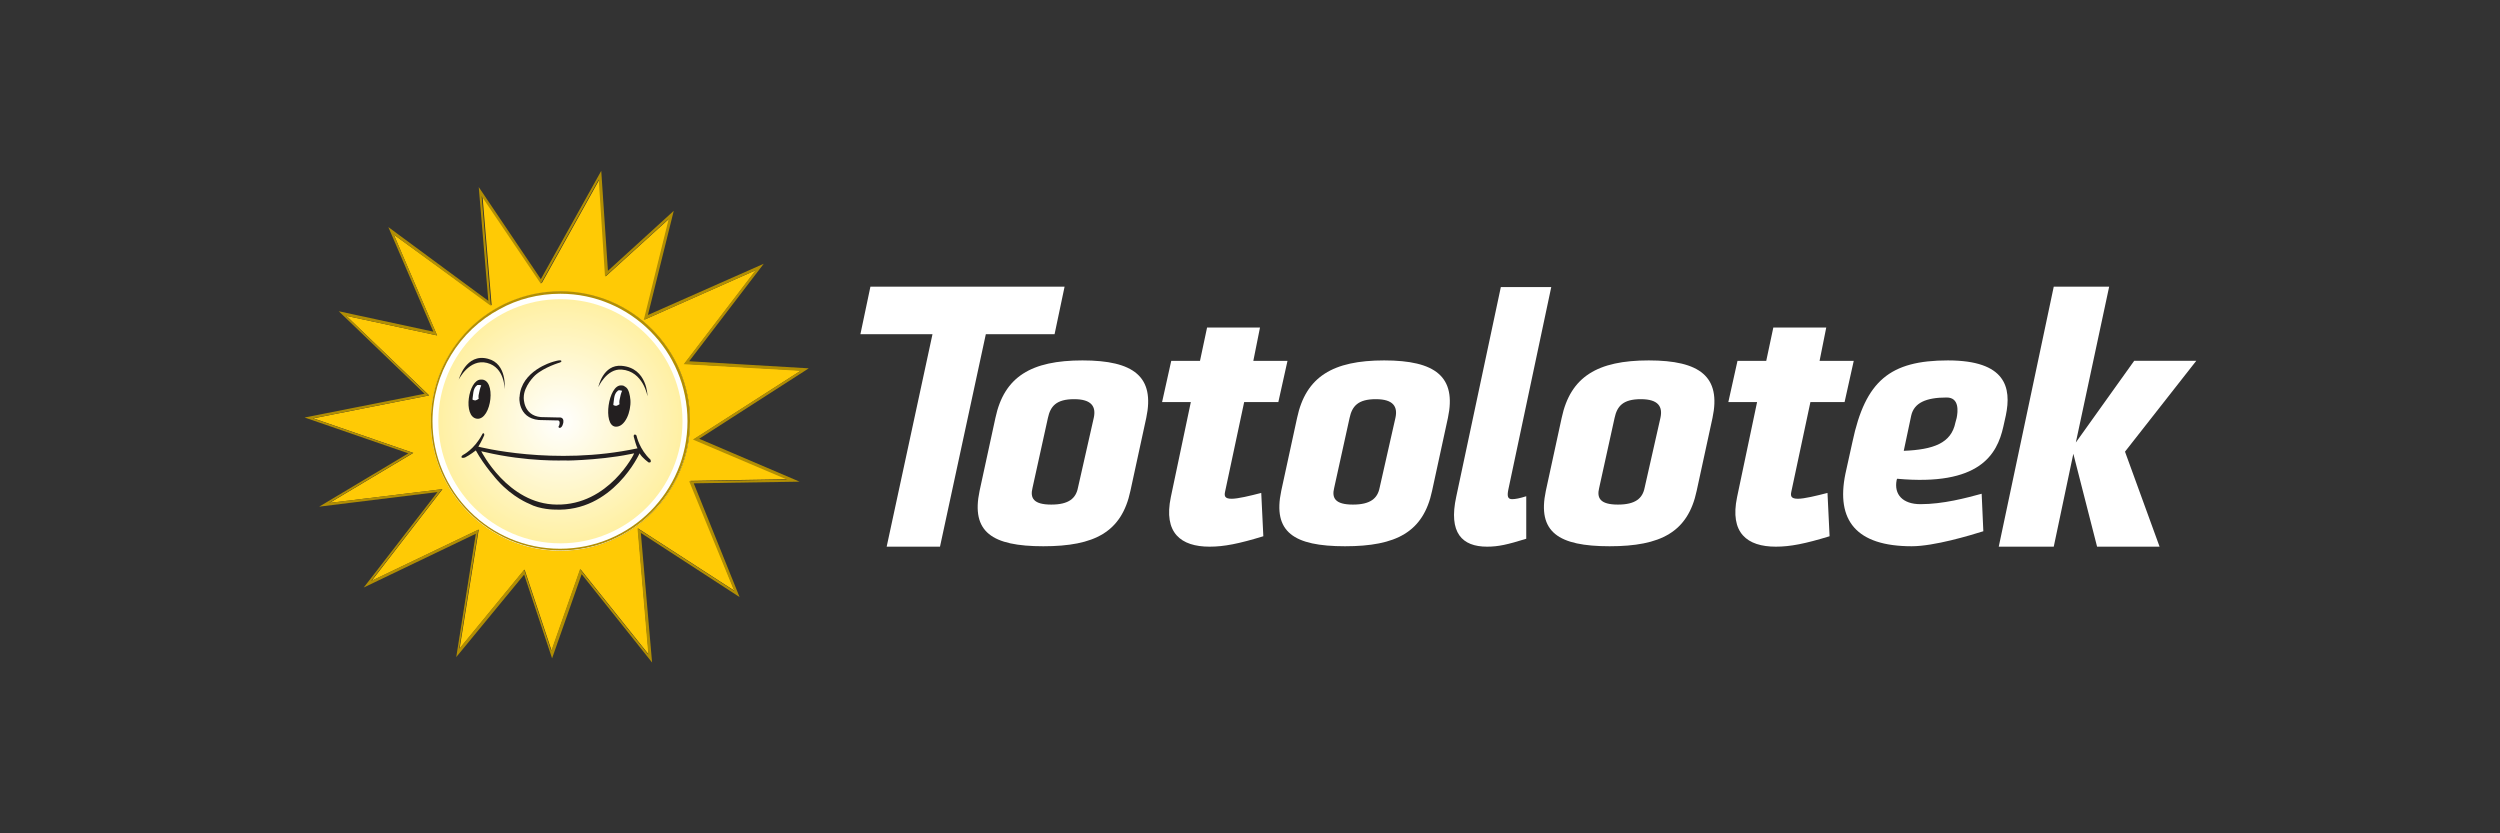
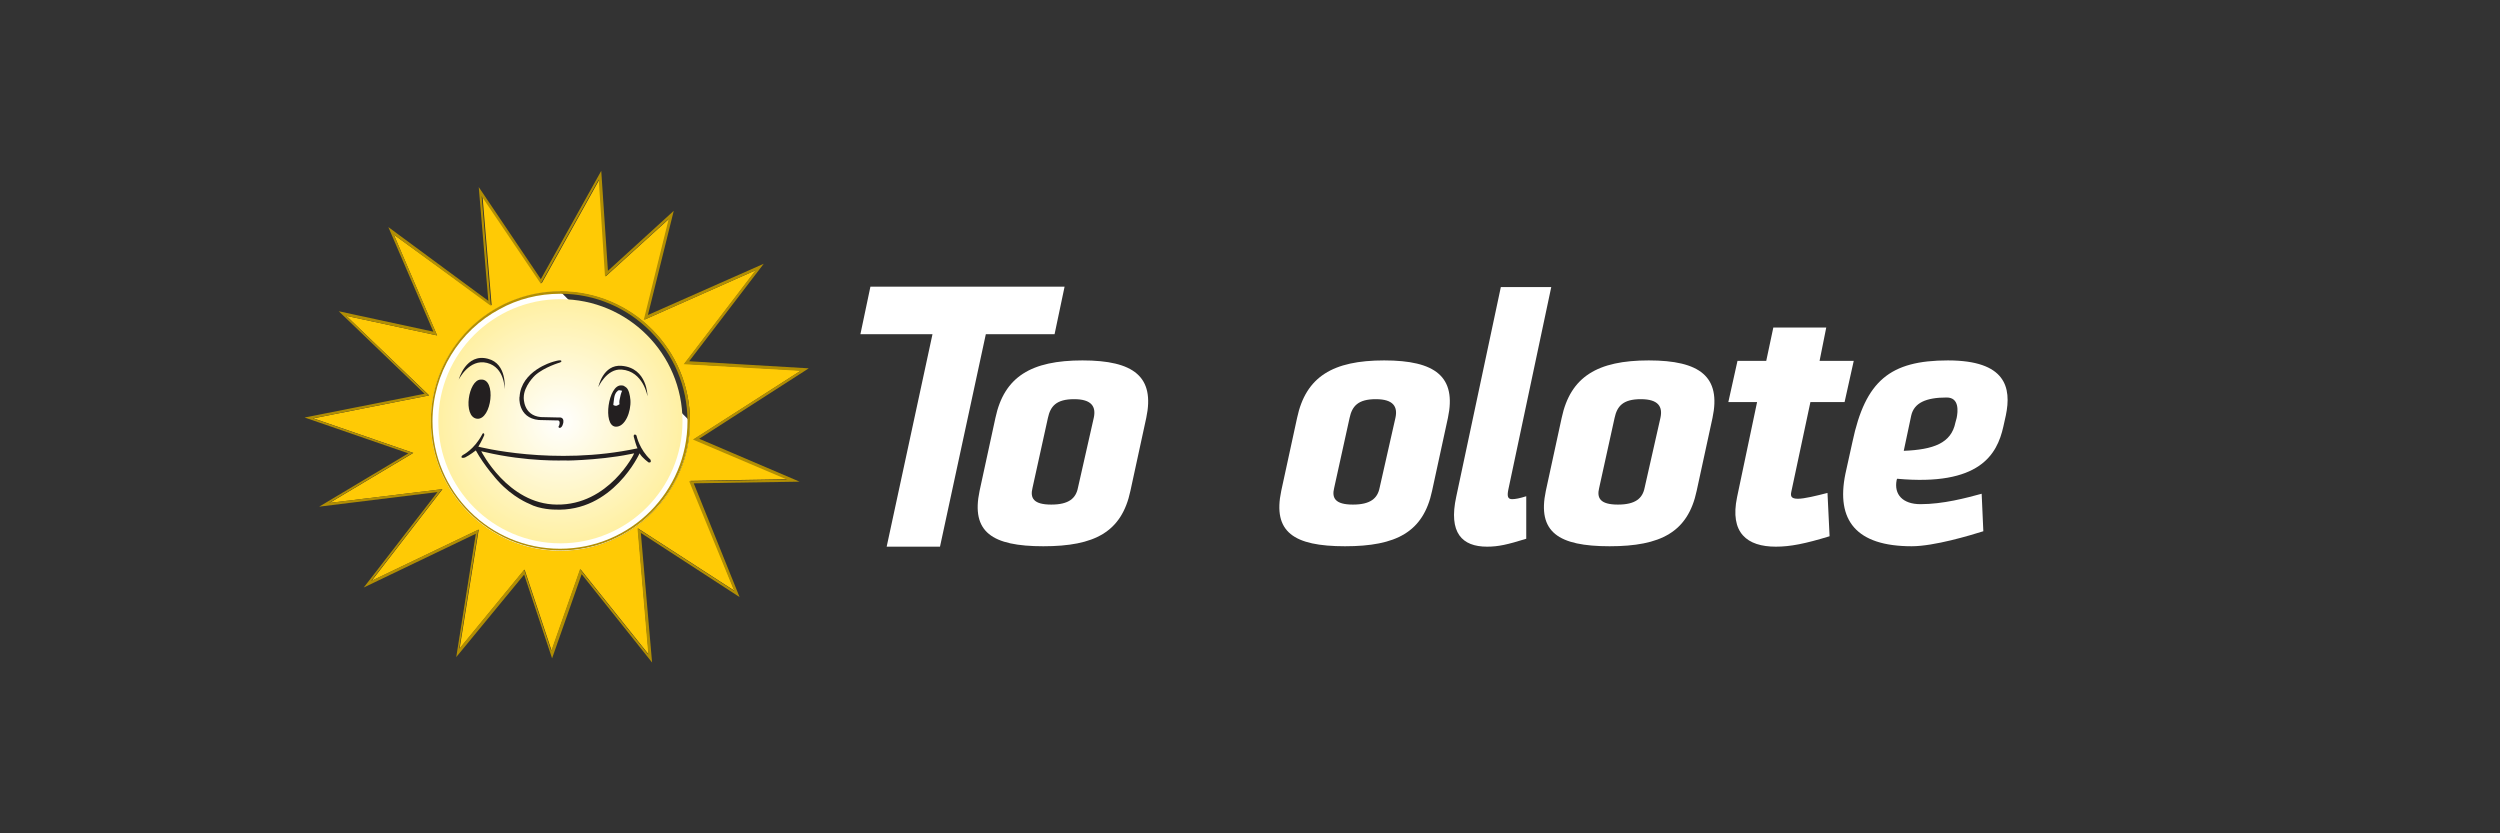
<svg xmlns="http://www.w3.org/2000/svg" version="1.1" id="Warstwa_3" x="0px" y="0px" viewBox="0 0 600 200" style="enable-background:new 0 0 600 200;" xml:space="preserve">
  <rect x="0" y="0" width="600" height="200" fill="#333333" stroke="none" />
  <style type="text/css">
	.st0{fill:#FFFFFF;}
	.st1{fill:#FFCA05;}
	.st2{fill:#B18E04;}
	.st3{fill:url(#SVGID_1_);}
	.st4{fill:#231F20;}
</style>
  <g>
    <polygon class="st0" points="212.8,131.2 223.8,80.2 206.5,80.2 208.9,68.8 255.5,68.8 253.1,80.2 236.6,80.2 225.6,131.2  " />
    <path class="st0" d="M271.3,117.8c-2.1,9.9-8.6,13.3-20.9,13.3c-12.3,0-17.4-3.4-15.3-13.3l3.8-17.5c2.1-9.9,8.6-13.8,20.9-13.8   c12.3,0,17.4,3.9,15.3,13.8L271.3,117.8z M262.5,100.3c0.6-2.7-0.5-4.5-4.7-4.5c-4.3,0-5.7,1.7-6.3,4.5l-3.7,16.8   c-0.6,2.4,0.2,4,4.5,4c4.2,0,5.9-1.5,6.4-4L262.5,100.3z" />
-     <path class="st0" d="M303.2,128.7c-5.9,1.8-9.4,2.5-12.9,2.5c-6.9,0-11.1-3.3-9.3-11.9l4.8-22.8h-6.9l2.2-9.9h6.9l1.7-8h12.7   l-1.6,8h8.2l-2.2,9.9h-8.2l-4.6,21.6c-0.2,1,0,1.6,1.6,1.6c1.5,0,4.4-0.7,7.1-1.4L303.2,128.7z" />
    <path class="st0" d="M343.7,117.8c-2.1,9.9-8.6,13.3-20.9,13.3c-12.3,0-17.4-3.4-15.3-13.3l3.8-17.5c2.1-9.9,8.6-13.8,20.9-13.8   c12.3,0,17.4,3.9,15.3,13.8L343.7,117.8z M334.9,100.3c0.6-2.7-0.5-4.5-4.7-4.5c-4.3,0-5.7,1.7-6.3,4.5l-3.7,16.8   c-0.6,2.4,0.2,4,4.5,4c4.2,0,5.9-1.5,6.4-4L334.9,100.3z" />
    <path class="st0" d="M366.3,129.3c-4.5,1.4-6.7,1.9-9.4,1.9c-6,0-9.3-3.3-7.4-12l10.7-50.3h12.1L362,117.5   c-0.3,1.5-0.2,2.3,0.9,2.3c0.8,0,1.8-0.2,3.4-0.7L366.3,129.3z" />
    <path class="st0" d="M407.2,117.8c-2.1,9.9-8.6,13.3-20.9,13.3c-12.3,0-17.4-3.4-15.3-13.3l3.8-17.5c2.1-9.9,8.6-13.8,20.9-13.8   c12.3,0,17.4,3.9,15.3,13.8L407.2,117.8z M398.5,100.3c0.6-2.7-0.5-4.5-4.7-4.5c-4.3,0-5.7,1.7-6.3,4.5l-3.7,16.8   c-0.6,2.4,0.2,4,4.5,4c4.2,0,5.9-1.5,6.4-4L398.5,100.3z" />
    <path class="st0" d="M439.1,128.7c-5.9,1.8-9.4,2.5-12.9,2.5c-6.9,0-11.1-3.3-9.3-11.9l4.8-22.8h-6.9l2.2-9.9h6.9l1.7-8h12.7   l-1.6,8h8.2l-2.2,9.9h-8.2l-4.6,21.6c-0.2,1,0,1.6,1.6,1.6c1.5,0,4.4-0.7,7.1-1.4L439.1,128.7z" />
    <path class="st0" d="M476,127.5c-3.2,1-11.8,3.6-17.2,3.6c-13.3,0-18.2-6.2-15.9-17.4l1.7-7.7c3.1-14.6,9-19.5,22.9-19.5   c13.9,0,15.3,6.5,13.9,13.2l-0.6,2.7c-1.5,6.7-5.7,14.3-25.5,12.5l-0.1,0.3c-0.7,3.5,1.5,5.8,5.7,5.8c5.5,0,11-1.5,14.7-2.5   L476,127.5z M469.6,100.3c0.3-1.5,0.7-4.9-2.4-4.9c-5,0-7.8,1.3-8.5,4.3l-1.8,8.5c7.1-0.3,11.4-1.8,12.4-6.8L469.6,100.3z" />
-     <polygon class="st0" points="479.7,131.2 492.9,68.8 506.2,68.8 498.2,106.2 512.2,86.6 527.1,86.6 510,108.4 518.3,131.2    503.3,131.2 497.6,108.9 492.9,131.2  " />
  </g>
  <g>
-     <path class="st0" d="M165.6,101.1c0,17.2-14,31.2-31.2,31.2c-17.2,0-31.2-14-31.2-31.2c0-17.2,14-31.2,31.2-31.2   C151.7,69.9,165.6,83.9,165.6,101.1" />
+     <path class="st0" d="M165.6,101.1c0,17.2-14,31.2-31.2,31.2c-17.2,0-31.2-14-31.2-31.2c0-17.2,14-31.2,31.2-31.2   " />
    <path class="st1" d="M134.5,132.2c-17.2,0-31.1-14-31.1-31.1c0-17.2,14-31.1,31.1-31.1c17.2,0,31.1,14,31.1,31.1   C165.6,118.2,151.6,132.2,134.5,132.2 M192.3,88.9l-28-1.6l17.2-22.5l-26.8,11.9l6-24.3l-15.3,13.9l-1.5-23.3l-13.9,25l-14.2-21   l2.2,26.3L94.5,56.3l10.4,24.2l-21.8-4.7L103,94.9l-27.8,5.5l24,8.3l-20.1,12l27.1-3.3l-17,22l25.7-12.3l-4.6,28.6l15.6-19   l6.5,19.5l6.9-19.6l16.4,20.5l-2.6-30.3l23.2,15l-10.6-26.4l23.5-0.4l-22.6-9.6L192.3,88.9z" />
    <path class="st2" d="M165,101.1c0,16.9-13.7,30.6-30.6,30.6c-16.9,0-30.6-13.7-30.6-30.6c0-11.6,6.5-21.8,16.1-26.9   c4.3-2.4,9.3-3.7,14.6-3.7C151.3,70.5,165,84.2,165,101.1C165,101.1,165,101.1,165,101.1C165,101.1,165,101.1,165,101.1    M134.5,69.9c-17.2,0-31.1,14-31.1,31.1c0,17.2,14,31.1,31.1,31.1c17.2,0,31.1-14,31.1-31.1C165.6,83.9,151.7,69.9,134.5,69.9" />
    <path class="st2" d="M176.2,141.8l-23.2-15l2.6,30.3l-16.4-20.5l-6.9,19.6l-6.5-19.5l-15.6,19l4.6-28.6l-25.7,12.3l17-22l-27.1,3.3   l20.1-12l-24-8.3l27.8-5.5L83.1,75.8l21.8,4.7L94.5,56.3l23.3,17.1l-2.2-26.3l14.2,21l13.9-25l1.5,23.3l15.3-13.9l-6,24.3   l26.8-11.9l-17.2,22.5l28,1.6l-25.8,16.5l22.6,9.6l-23.5,0.4L176.2,141.8z M167.8,105.3l26.3-16.9l-28.7-1.7l17.9-23.4l-27.8,12.3   l6.2-25l-15.8,14.4l-1.6-24L129.8,67l-14.9-22.1l2.3,27.3l-24-17.7l10.8,25.1l-22.7-4.9l20.6,19.8l-28.8,5.7l24.9,8.6l-21.4,12.8   l28.4-3.5l-17.7,22.9l26.9-12.9l-4.7,29.6l16.3-19.8l6.7,20.1l7.1-20.2l16.9,21.2l-2.7-31.1l23.7,15.4L166.5,116l25.4-0.4   L167.8,105.3z" />
  </g>
  <g>
    <radialGradient id="SVGID_1_" cx="134.518" cy="101.076" r="29.266" gradientUnits="userSpaceOnUse">
      <stop offset="0" style="stop-color:#FFFFFF" />
      <stop offset="0.999" style="stop-color:#FFF0A3" />
      <stop offset="1" style="stop-color:#FFF0A3" />
    </radialGradient>
    <path class="st3" d="M134.5,71.8L134.5,71.8c-16.1,0-29.3,13.1-29.3,29.3c0,16.1,13.1,29.3,29.3,29.3c16.1,0,29.3-13.1,29.3-29.3   C163.8,84.9,150.7,71.8,134.5,71.8z" />
  </g>
  <g>
    <path class="st4" d="M133.6,121.1c-11.7-0.1-18.1-12.8-18.1-12.8l0.9,0.2c10.3,2.4,18.7,2,19.7,2c-2.5,0.1,7.3,0.1,15.1-1.5l1-0.2   C152.3,108.8,146.1,121.3,133.6,121.1 M156.1,110.3c-2.6-2.4-3.3-5.6-3.3-5.6c-0.1-0.5-0.5-0.4-0.5-0.4c-0.3,0.1-0.2,0.5-0.2,0.5   c0.6,2.3,0.9,2.8,0.9,2.8c-20.1,4.3-38.2-0.4-38.2-0.4c0.8-1.3,1.4-2.7,1.4-2.7c0.1-0.4-0.1-0.5-0.1-0.5c-0.3-0.1-0.4,0.3-0.4,0.3   c-1.9,3.6-4.6,4.9-4.6,4.9l0,0c0,0-0.5,0.3-0.3,0.6c0,0,0.1,0.2,0.8,0v0c1.2-0.6,2.6-1.7,2.6-1.7c2,3.7,5.3,7.3,5.3,7.3   c3.6,4,7.5,5.5,7.5,5.5c2.6,1.4,6.1,1.4,6.1,1.4c14,0.7,20.4-13.5,20.4-13.5c0.6,1.1,2.2,2.2,2.2,2.2   C156.5,111.1,156.1,110.3,156.1,110.3" />
    <path class="st4" d="M129.3,100.8c0.2,0,4.3,0.1,4.3,0.1c1.1-0.2,0.6,1.2,0.6,1.2c-0.4,0.5,0.1,0.6,0.1,0.6c0.7,0,0.9-1.3,0.9-1.3   c0.2-1.4-1-1.2-1-1.2c0,0-4.4-0.1-4.4-0.1c-4.3-0.4-4.1-4.7-4.1-4.7c0-2.8,2.7-5.3,2.7-5.3c2.2-2,6-3.1,6-3.1   c0.5-0.2,0.3-0.4,0.3-0.4c-0.1-0.4-2.2,0.3-2.2,0.3s-7.4,2.1-7.8,8.3C124.6,95.2,124.2,100.3,129.3,100.8" />
    <path class="st4" d="M110.1,91.1c0,0,2.5-5.1,6.8-4c4.3,1.1,4.2,6.3,4.2,6.3s0.7-6.1-4-7.3C111.8,84.7,110.1,91.1,110.1,91.1" />
    <path class="st4" d="M149.2,87.8c6.2,0.5,6.2,7.3,6.2,7.3s-1-6-6.2-6.4c-3.6-0.3-5.6,4.2-5.6,4.2S144.7,87.4,149.2,87.8" />
    <path class="st4" d="M115.3,91.1C115.3,91.1,115.3,91.1,115.3,91.1" />
    <path class="st4" d="M115.4,91.1C115.4,91.1,115.4,91.1,115.4,91.1C115.4,91.1,115.4,91.1,115.4,91.1" />
    <path class="st4" d="M115.4,91.1C115.4,91.1,115.4,91.1,115.4,91.1C115.3,91.1,115.4,91.1,115.4,91.1" />
    <path class="st4" d="M115.4,91.1c-3,0-4.4,9-0.9,9.4C118,100.8,119.2,90.8,115.4,91.1" />
-     <path class="st0" d="M114.6,92.4c0,0-0.8,0.4-1,1.8c-0.2,1.4-0.2,1.7-0.2,1.7s0.3,0.2,0.7,0.2c0.4-0.1,0.8-0.4,0.8-0.4   s-0.2-0.4,0.1-1.5c0.2-1.1,0.5-1.7,0.5-1.7s-0.2-0.1-0.4-0.1C114.8,92.4,114.6,92.4,114.6,92.4" />
    <path class="st4" d="M151.3,96c-0.1-1.2-0.4-2.5-1-3c0,0-0.4-0.3-0.6-0.4c-0.2-0.1-0.6-0.1-0.6-0.1c-3.1-0.2-4.5,9.6-1.4,9.9   C150,102.6,151.5,98.8,151.3,96" />
    <path class="st0" d="M148.4,93.7c0,0-0.8,0.4-1,1.8c-0.2,1.4-0.2,1.7-0.2,1.7s0.3,0.2,0.7,0.2c0.4-0.1,0.8-0.4,0.8-0.4   s-0.2-0.4,0.1-1.5c0.2-1.1,0.5-1.7,0.5-1.7s-0.2-0.1-0.4-0.1C148.6,93.6,148.4,93.7,148.4,93.7" />
  </g>
</svg>